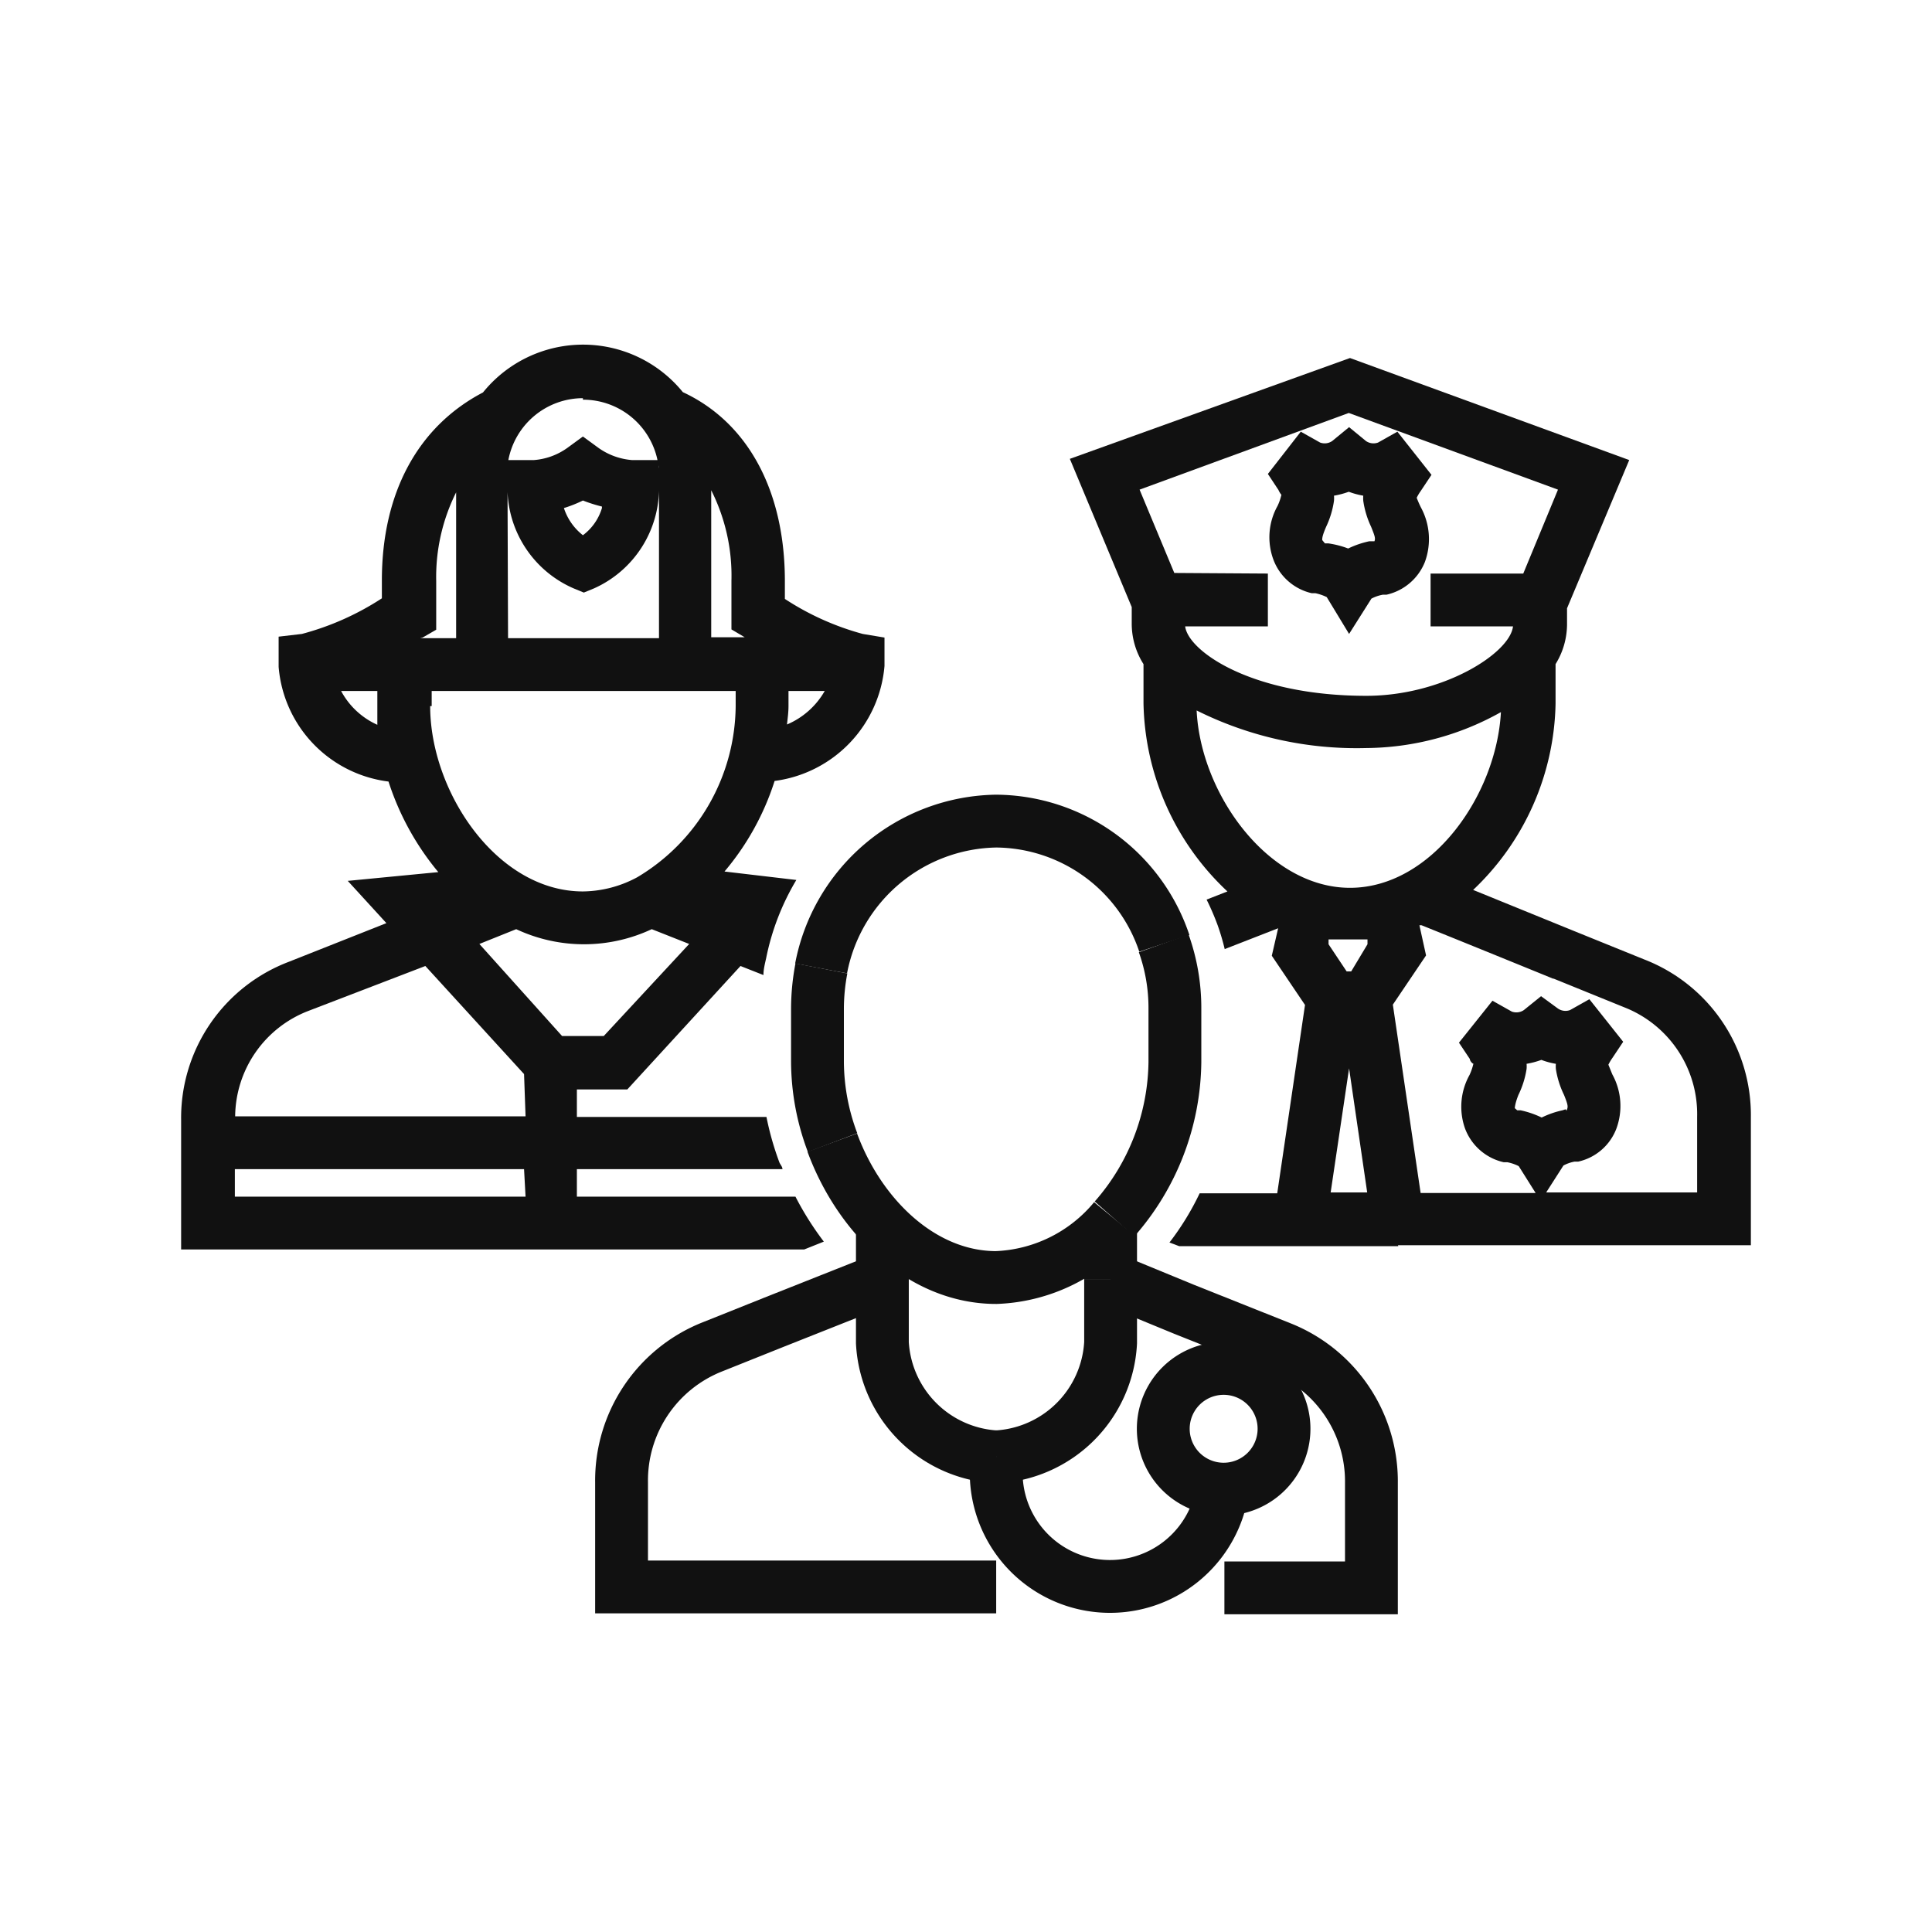
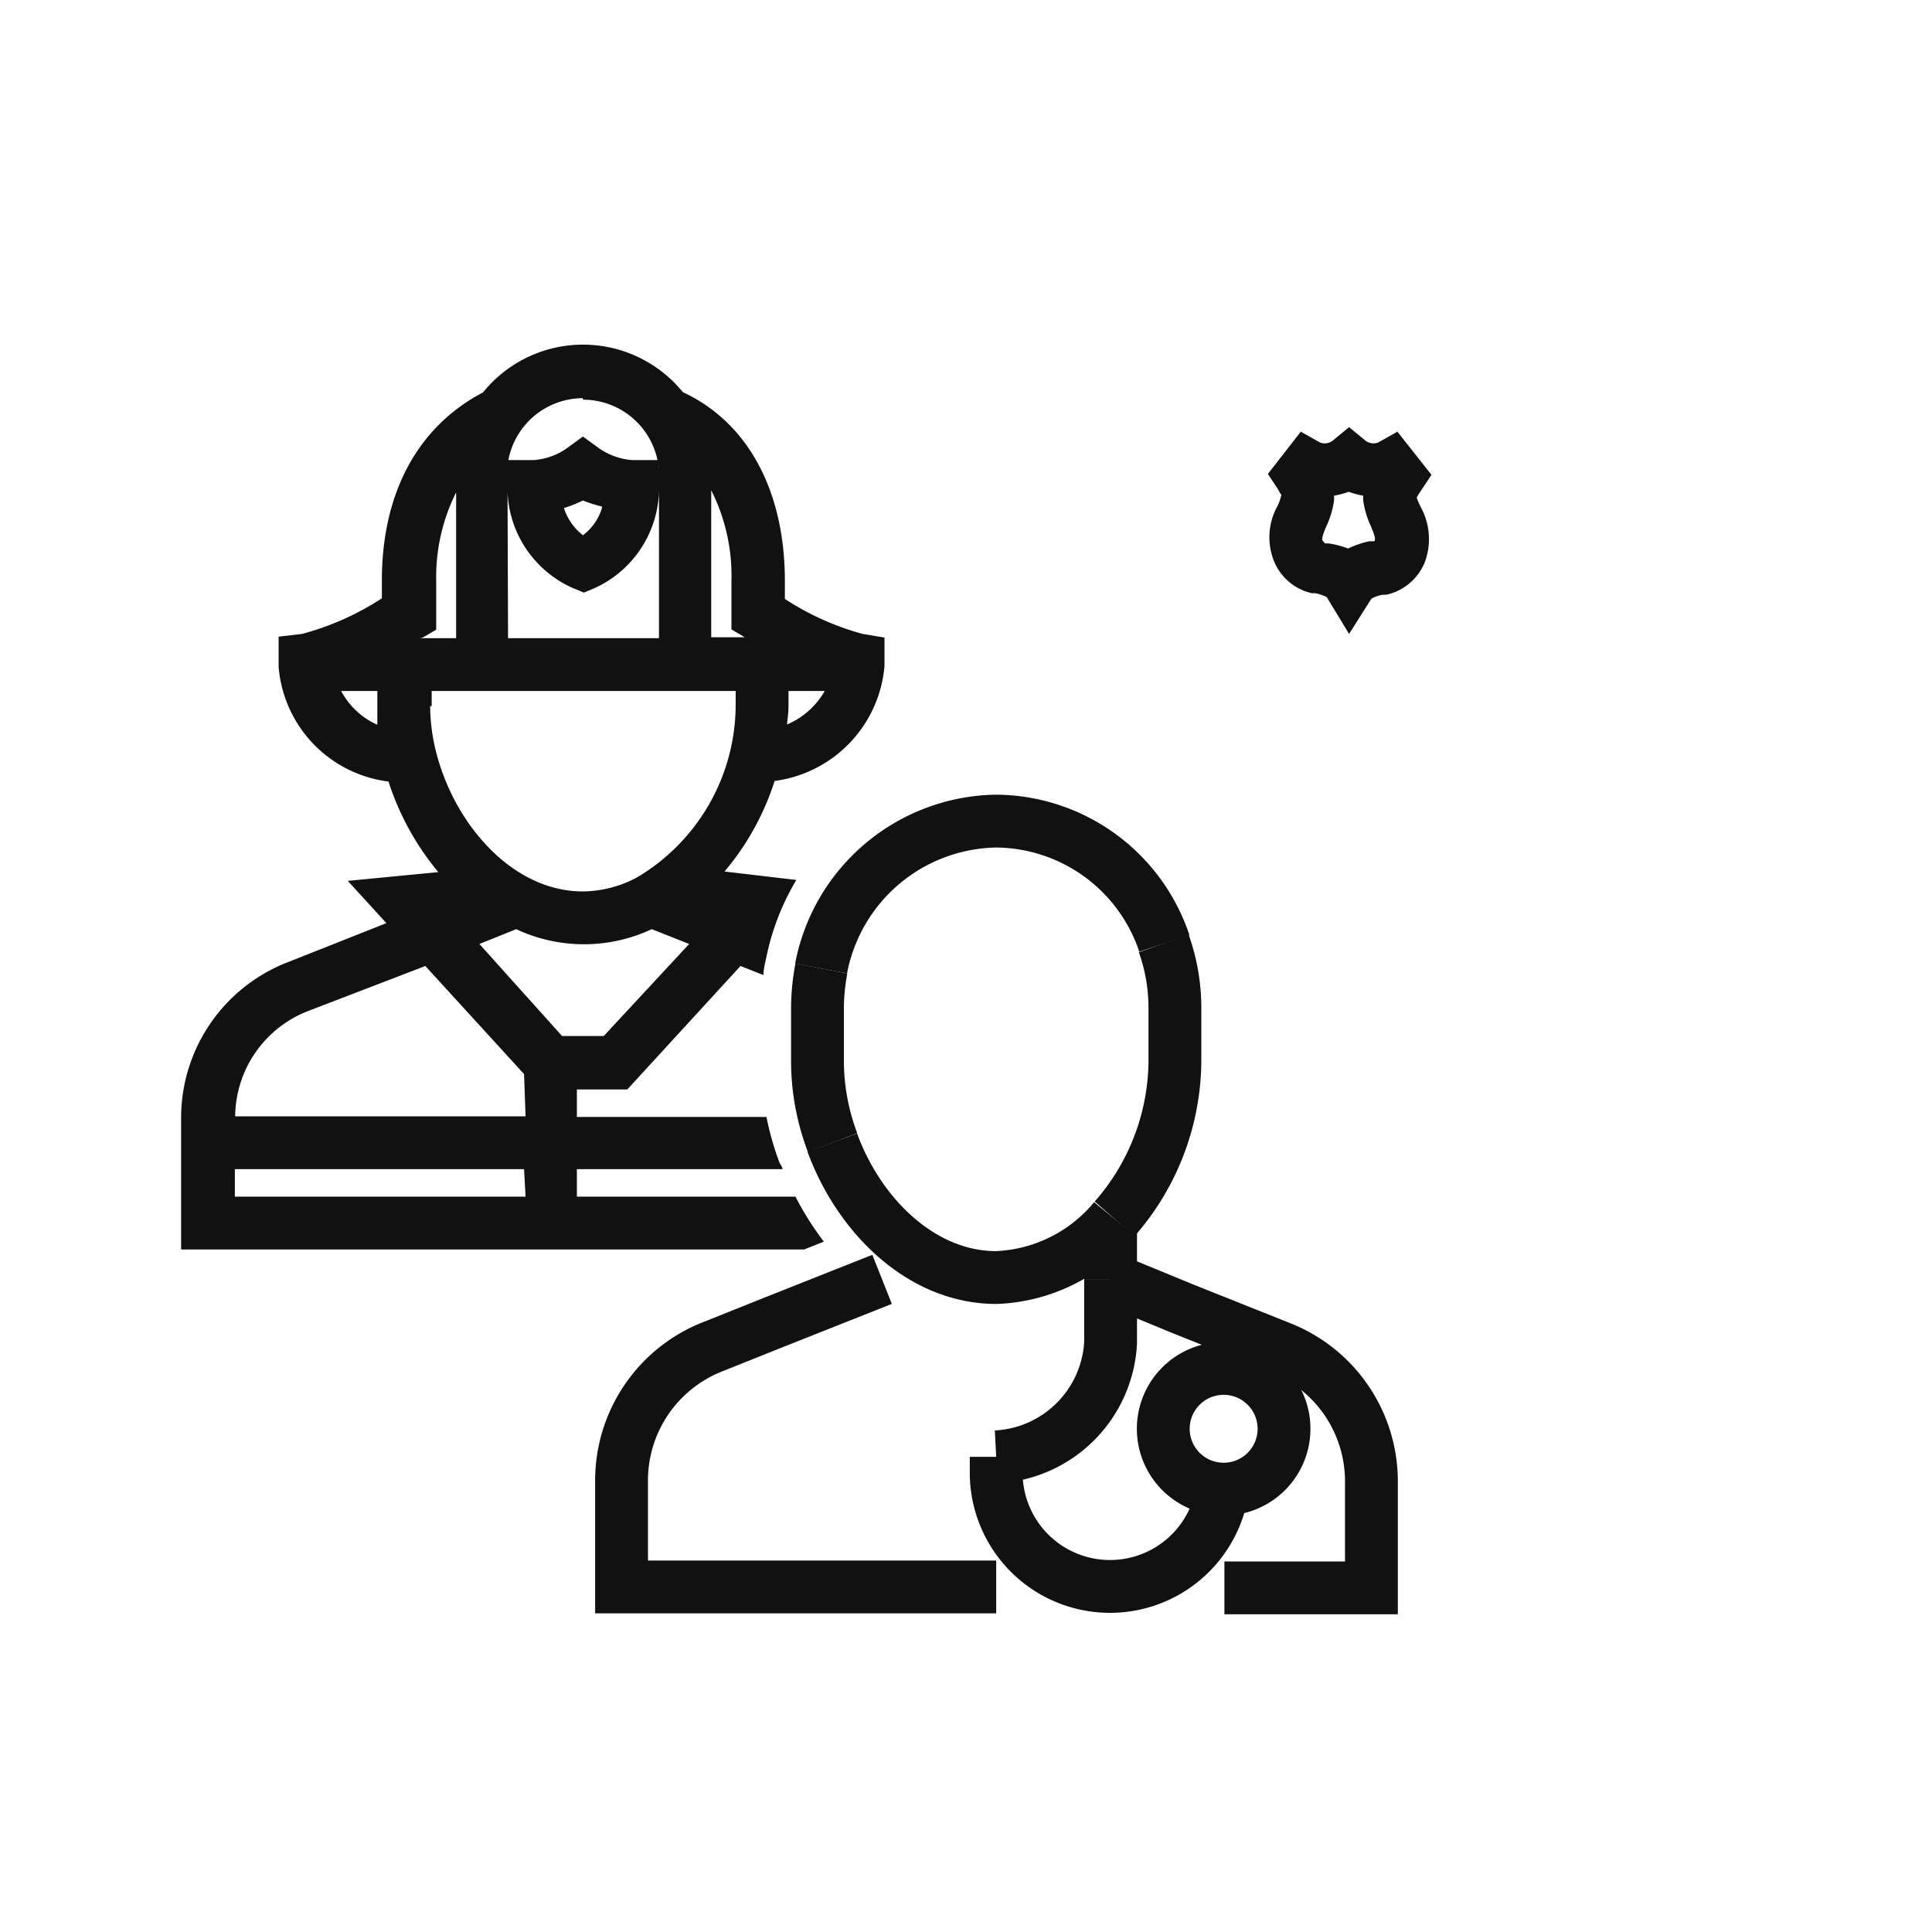
<svg xmlns="http://www.w3.org/2000/svg" id="Layer_1" data-name="Layer 1" width="64" height="64" viewBox="0 0 64 64">
  <rect y="0.01" width="64" height="64" style="fill: none" />
  <g>
    <path d="M36.74,42.36h0" style="fill: none;stroke: #111;stroke-miterlimit: 10;stroke-width: 1.75px" />
    <path d="M40.51,49.33a4.75,4.75,0,0,0,.05-.53" style="fill: none;stroke: #111;stroke-miterlimit: 10;stroke-width: 1.75px" />
    <g>
      <line x1="36.79" y1="42.37" x2="36.79" y2="40.72" style="fill: none;stroke: #111;stroke-miterlimit: 10;stroke-width: 1.75px" />
      <path d="M27.21,32.08a7.12,7.12,0,0,0-.13,1.32v1.79a7.65,7.65,0,0,0,.5,2.66" style="fill: none;stroke: #111;stroke-miterlimit: 10;stroke-width: 1.75px" />
      <path d="M40.51,49.33h.05a2,2,0,1,0-.05,0" style="fill: none;stroke: #111;stroke-miterlimit: 10;stroke-width: 1.75px" />
      <path d="M36.92,40.38a8,8,0,0,0,2-5.19V33.4a6.35,6.35,0,0,0-.37-2.15" style="fill: none;stroke: #111;stroke-miterlimit: 10;stroke-width: 1.75px" />
      <path d="M36.92,40.38A5.34,5.34,0,0,1,33,42.32c-2.44,0-4.52-2-5.43-4.47" style="fill: none;stroke: #111;stroke-miterlimit: 10;stroke-width: 1.75px" />
      <path d="M36.79,42.37v2.11A4,4,0,0,1,33,48.26" style="fill: none;stroke: #111;stroke-miterlimit: 10;stroke-width: 1.75px" />
      <path d="M36.79,42.37l2.43,1,3.21,1.28a4.76,4.76,0,0,1,3,4.48v3.47H40.56" style="fill: none;stroke: #111;stroke-miterlimit: 10;stroke-width: 1.75px" />
-       <path d="M29.23,40.72v3.76A4,4,0,0,0,33,48.26" style="fill: none;stroke: #111;stroke-miterlimit: 10;stroke-width: 1.75px" />
      <path d="M38.57,31.25A5.92,5.92,0,0,0,33,27.2a6,6,0,0,0-5.8,4.88" style="fill: none;stroke: #111;stroke-miterlimit: 10;stroke-width: 1.75px" />
      <path d="M29.22,42.38,25.64,43.8l-2.05.82a4.76,4.76,0,0,0-3,4.48v3.47H33" style="fill: none;stroke: #111;stroke-miterlimit: 10;stroke-width: 1.75px" />
      <path d="M33,48.26v.54a3.77,3.77,0,0,0,7.5.53" style="fill: none;stroke: #111;stroke-miterlimit: 10;stroke-width: 1.75px" />
    </g>
    <g>
      <path d="M15.06,16.31a6.27,6.27,0,0,0-.66,2.94v1.61l-.45.26,0,0h1.14Z" style="fill: none" />
      <path d="M21.81,15.51a.28.28,0,0,0,0-.09v.66a3.64,3.64,0,0,1-2.15,3.41l-.34.14L19,19.49a3.64,3.64,0,0,1-2.15-3.41v-.66s0,.06,0,.09v5.63h5Z" style="fill: none" />
      <path d="M18.68,16.78a1.88,1.88,0,0,0,.63.9,1.75,1.75,0,0,0,.63-.9,4.86,4.86,0,0,1-.63-.25A4.35,4.35,0,0,1,18.68,16.78Z" style="fill: none" />
      <path d="M10.21,33.49A3.78,3.78,0,0,0,7.79,37h9.57V35.53L14.09,32Z" style="fill: none" />
      <path d="M18.79,14.8l.52-.38.52.38a2.22,2.22,0,0,0,1.1.4h.85a2.52,2.52,0,0,0-4.94,0h.85A2.18,2.18,0,0,0,18.79,14.8Z" style="fill: none" />
      <path d="M19.31,29.53a3.87,3.87,0,0,0,1.8-.47,6.66,6.66,0,0,0,3.26-5.67v-.5H14.25v.5C14.25,26.23,16.46,29.53,19.31,29.53Z" style="fill: none" />
      <polygon points="7.78 38.73 7.78 39.64 17.36 39.64 17.36 38.73 16.61 38.73 7.78 38.73" style="fill: none" />
      <path d="M22.78,31.27l-1.24-.49a5.29,5.29,0,0,1-4.49,0l-1.22.49,2.79,3.05H20Z" style="fill: none" />
      <path d="M24.67,21.12l-.44-.26V19.25a6.29,6.29,0,0,0-.67-3v4.9h1.15Z" style="fill: none" />
      <path d="M12.5,22.89H11.3A2.54,2.54,0,0,0,12.53,24c0-.21,0-.42,0-.62Z" style="fill: none" />
      <path d="M27.32,22.89h-1.2v.5c0,.21,0,.42-.05.63A2.61,2.61,0,0,0,27.32,22.89Z" style="fill: none" />
      <path d="M49.73,23.59a9.24,9.24,0,0,1-4.47,1.19,11.86,11.86,0,0,1-5.62-1.25c.13,2.78,2.28,5.88,5,5.88S49.58,26.35,49.73,23.59Z" style="fill: none" />
      <path d="M47.09,30.6l-.07,0,.22,1-1.1,1.63.92,6.24h3.81l-.56-.89a1.46,1.46,0,0,0-.38-.13l-.12,0h0a1.79,1.79,0,0,1-1.28-1.12,2.16,2.16,0,0,1,.15-1.77,1.9,1.9,0,0,0,.13-.38s-.08-.08-.12-.15l-.36-.54,1.11-1.39.64.36a.44.44,0,0,0,.4-.05l.57-.46.56.46a.44.44,0,0,0,.4.05l.64-.36,1.12,1.38-.36.54a1.51,1.51,0,0,0-.13.22l.13.32a2.17,2.17,0,0,1,.13,1.81,1.76,1.76,0,0,1-1.26,1.08h0l-.12,0a1.24,1.24,0,0,0-.37.13l-.57.89h5V37a3.8,3.8,0,0,0-2.43-3.59l-2.34-.95c-1.52-.62-3.34-1.36-4.38-1.77Z" style="fill: none" />
-       <rect x="38.35" y="19.84" width="0.02" height="0.01" style="fill: none" />
      <rect x="51.01" y="19.84" width="0.02" height="0.01" style="fill: none" />
      <path d="M44.69,31.16c-.22,0-.43,0-.65,0l0,.16.6.9h.15l.61-.9,0-.16C45.12,31.14,44.91,31.16,44.69,31.16Z" style="fill: none" />
      <polygon points="44.08 39.51 45.29 39.51 44.69 35.4 44.08 39.51" style="fill: none" />
      <path d="M39.26,20.73c.1.82,2.2,2.3,6,2.3,2.54,0,4.76-1.41,4.86-2.3H47.39V19h3.07l1.16-2.76-6.93-2.54-6.93,2.54L38.91,19H42v1.75Zm2.72-5,1.11-1.4.64.36a.44.44,0,0,0,.4-.05l.56-.46.56.46a.44.44,0,0,0,.4.05l.64-.36,1.12,1.38-.36.54a1.51,1.51,0,0,0-.13.22,3.47,3.47,0,0,0,.14.32,2.2,2.2,0,0,1,.13,1.81,1.79,1.79,0,0,1-1.27,1.08h0l-.12,0a1.33,1.33,0,0,0-.38.13L44.69,21,44,19.81a1.62,1.62,0,0,0-.38-.13l-.12,0h0a1.78,1.78,0,0,1-1.27-1.12,2.13,2.13,0,0,1,.14-1.77,1.71,1.71,0,0,0,.13-.38s-.07-.08-.12-.15Z" style="fill: none" />
-       <path d="M46.31,41.25H58V37a5.53,5.53,0,0,0-3.54-5.22l-2.32-.94-3.34-1.36a8.72,8.72,0,0,0,2.73-6.17V22a2.52,2.52,0,0,0,.38-1.3v-.55l2.06-4.91-9.25-3.38L35.44,15.2l2.05,4.91v.55A2.5,2.5,0,0,0,37.88,22v1.3a8.75,8.75,0,0,0,2.78,6.23l-.69.27a8.25,8.25,0,0,1,.37.86,7.67,7.67,0,0,1,.23.78l1.77-.69-.21.91,1.1,1.63-.92,6.24H39.74a9.06,9.06,0,0,1-1,1.63l.32.12h7.26ZM44.08,39.5l.61-4.11.6,4.11Zm.68-7.32h-.15l-.6-.9,0-.16c.22,0,.43,0,.65,0s.43,0,.64,0l0,.16Zm7,4.6a3,3,0,0,0-.69.24,3.06,3.06,0,0,0-.7-.24l-.11,0s-.08-.07-.08-.07,0-.14.12-.44a3,3,0,0,0,.27-.86,1,1,0,0,0,0-.17,2.72,2.72,0,0,0,.49-.13,2.42,2.42,0,0,0,.48.13,1,1,0,0,0,0,.17,3,3,0,0,0,.27.86c.12.3.14.38.1.48s0,0-.06,0Zm-.29-4.36,2.34.95A3.8,3.8,0,0,1,56.22,37V39.5h-5l.57-.89a1.24,1.24,0,0,1,.37-.13l.12,0h0a1.76,1.76,0,0,0,1.26-1.08,2.17,2.17,0,0,0-.13-1.81l-.13-.32a1.51,1.51,0,0,1,.13-.22l.36-.54L52.65,33.1l-.64.36a.44.44,0,0,1-.4-.05L51.05,33l-.57.46a.44.44,0,0,1-.4.05l-.64-.36-1.11,1.39.36.54c0,.07.11.18.12.15a1.9,1.9,0,0,1-.13.38,2.16,2.16,0,0,0-.15,1.77,1.79,1.79,0,0,0,1.28,1.12h0l.12,0a1.46,1.46,0,0,1,.38.13l.56.89H47.06l-.92-6.24,1.1-1.63-.22-1,.07,0,0,0C48.11,31.06,49.93,31.8,51.45,32.42ZM51,19.85h0Zm-12.64,0h0Zm.54-.87-1.15-2.76,6.93-2.54,6.93,2.54L50.46,19H47.39v1.75h2.73c-.1.89-2.32,2.3-4.86,2.3-3.8,0-5.9-1.48-6-2.3H42V19Zm.73,4.55a11.86,11.86,0,0,0,5.62,1.25,9.24,9.24,0,0,0,4.47-1.19c-.15,2.76-2.3,5.82-5,5.82S39.77,26.31,39.64,23.53Z" style="fill: #111" />
      <path d="M42.45,16.38a1.71,1.71,0,0,1-.13.38,2.13,2.13,0,0,0-.14,1.77,1.78,1.78,0,0,0,1.27,1.12h0l.12,0a1.62,1.62,0,0,1,.38.13L44.69,21l.74-1.17a1.33,1.33,0,0,1,.38-.13l.12,0h0a1.79,1.79,0,0,0,1.27-1.08,2.2,2.2,0,0,0-.13-1.81,3.47,3.47,0,0,1-.14-.32,1.51,1.51,0,0,1,.13-.22l.36-.54L46.29,14.3l-.64.36a.44.44,0,0,1-.4-.05l-.56-.46-.56.46a.44.44,0,0,1-.4.05l-.64-.36L42,15.7l.35.53C42.38,16.3,42.45,16.41,42.45,16.38Zm1.35,1.51c0-.06,0-.14.13-.44a3,3,0,0,0,.26-.86,1,1,0,0,0,0-.17,2.72,2.72,0,0,0,.49-.13,2.62,2.62,0,0,0,.48.13,1.11,1.11,0,0,0,0,.17,3,3,0,0,0,.26.86c.12.3.15.38.11.48l-.07,0-.1,0a3.06,3.06,0,0,0-.7.24A3.06,3.06,0,0,0,44,18l-.11,0Z" style="fill: #111" />
      <path d="M26.35,39.64H19.11v-.91h6.81c0-.08-.07-.15-.1-.22A9.73,9.73,0,0,1,25.39,37H19.11v-.91h1.67L24.53,32l.76.3c0-.19.05-.38.09-.56a8.17,8.17,0,0,1,1-2.59L24,28.87a8.76,8.76,0,0,0,1.66-3,4.2,4.2,0,0,0,3.64-3.81h0v0h0l0-.94L28.58,21A9,9,0,0,1,26,19.84v-.59c0-3-1.23-5.26-3.38-6.26A4.26,4.26,0,0,0,16,13c-2.16,1.13-3.35,3.33-3.35,6.23v.59A9.12,9.12,0,0,1,10,21l-.77.09v1h0a4.17,4.17,0,0,0,3.64,3.8,9,9,0,0,0,1.65,3l-3,.29,1.28,1.4L9.57,31.86A5.53,5.53,0,0,0,6,37.09v4.3H26.64l.65-.26A10.08,10.08,0,0,1,26.35,39.64Zm-.23-16.25v-.5h1.2A2.61,2.61,0,0,1,26.07,24C26.09,23.81,26.12,23.6,26.12,23.39Zm-14.82-.5h1.2v.5c0,.2,0,.41,0,.62A2.54,2.54,0,0,1,11.3,22.89Zm12.26-6.65a6.29,6.29,0,0,1,.67,3v1.61l.44.26,0,0H23.56Zm-4.25-3a2.52,2.52,0,0,1,2.47,2h-.85a2.22,2.22,0,0,1-1.1-.4l-.52-.38-.52.38a2.18,2.18,0,0,1-1.1.4h-.85A2.52,2.52,0,0,1,19.31,13.19Zm.63,3.59a1.75,1.75,0,0,1-.63.9,1.88,1.88,0,0,1-.63-.9,4.35,4.35,0,0,0,.63-.25A4.86,4.86,0,0,0,19.94,16.78Zm-3.13-1.27s0-.06,0-.09v.66A3.64,3.64,0,0,0,19,19.49l.34.14.34-.14a3.64,3.64,0,0,0,2.15-3.41v-.66a.28.28,0,0,1,0,.09v5.63h-5ZM14,21.12l.45-.26V19.25a6.27,6.27,0,0,1,.66-2.94v4.83H13.92Zm.3,2.27v-.5H24.37v.5a6.66,6.66,0,0,1-3.26,5.67,3.87,3.87,0,0,1-1.8.47C16.46,29.53,14.25,26.23,14.25,23.39Zm3.11,16.25H7.78v-.91h9.58Zm0-2.66H7.79a3.78,3.78,0,0,1,2.42-3.49L14.09,32l3.27,3.58Zm-1.53-5.71,1.22-.49a5.29,5.29,0,0,0,4.49,0l1.24.49L20,34.32H18.62Z" style="fill: #111" />
    </g>
  </g>
</svg>